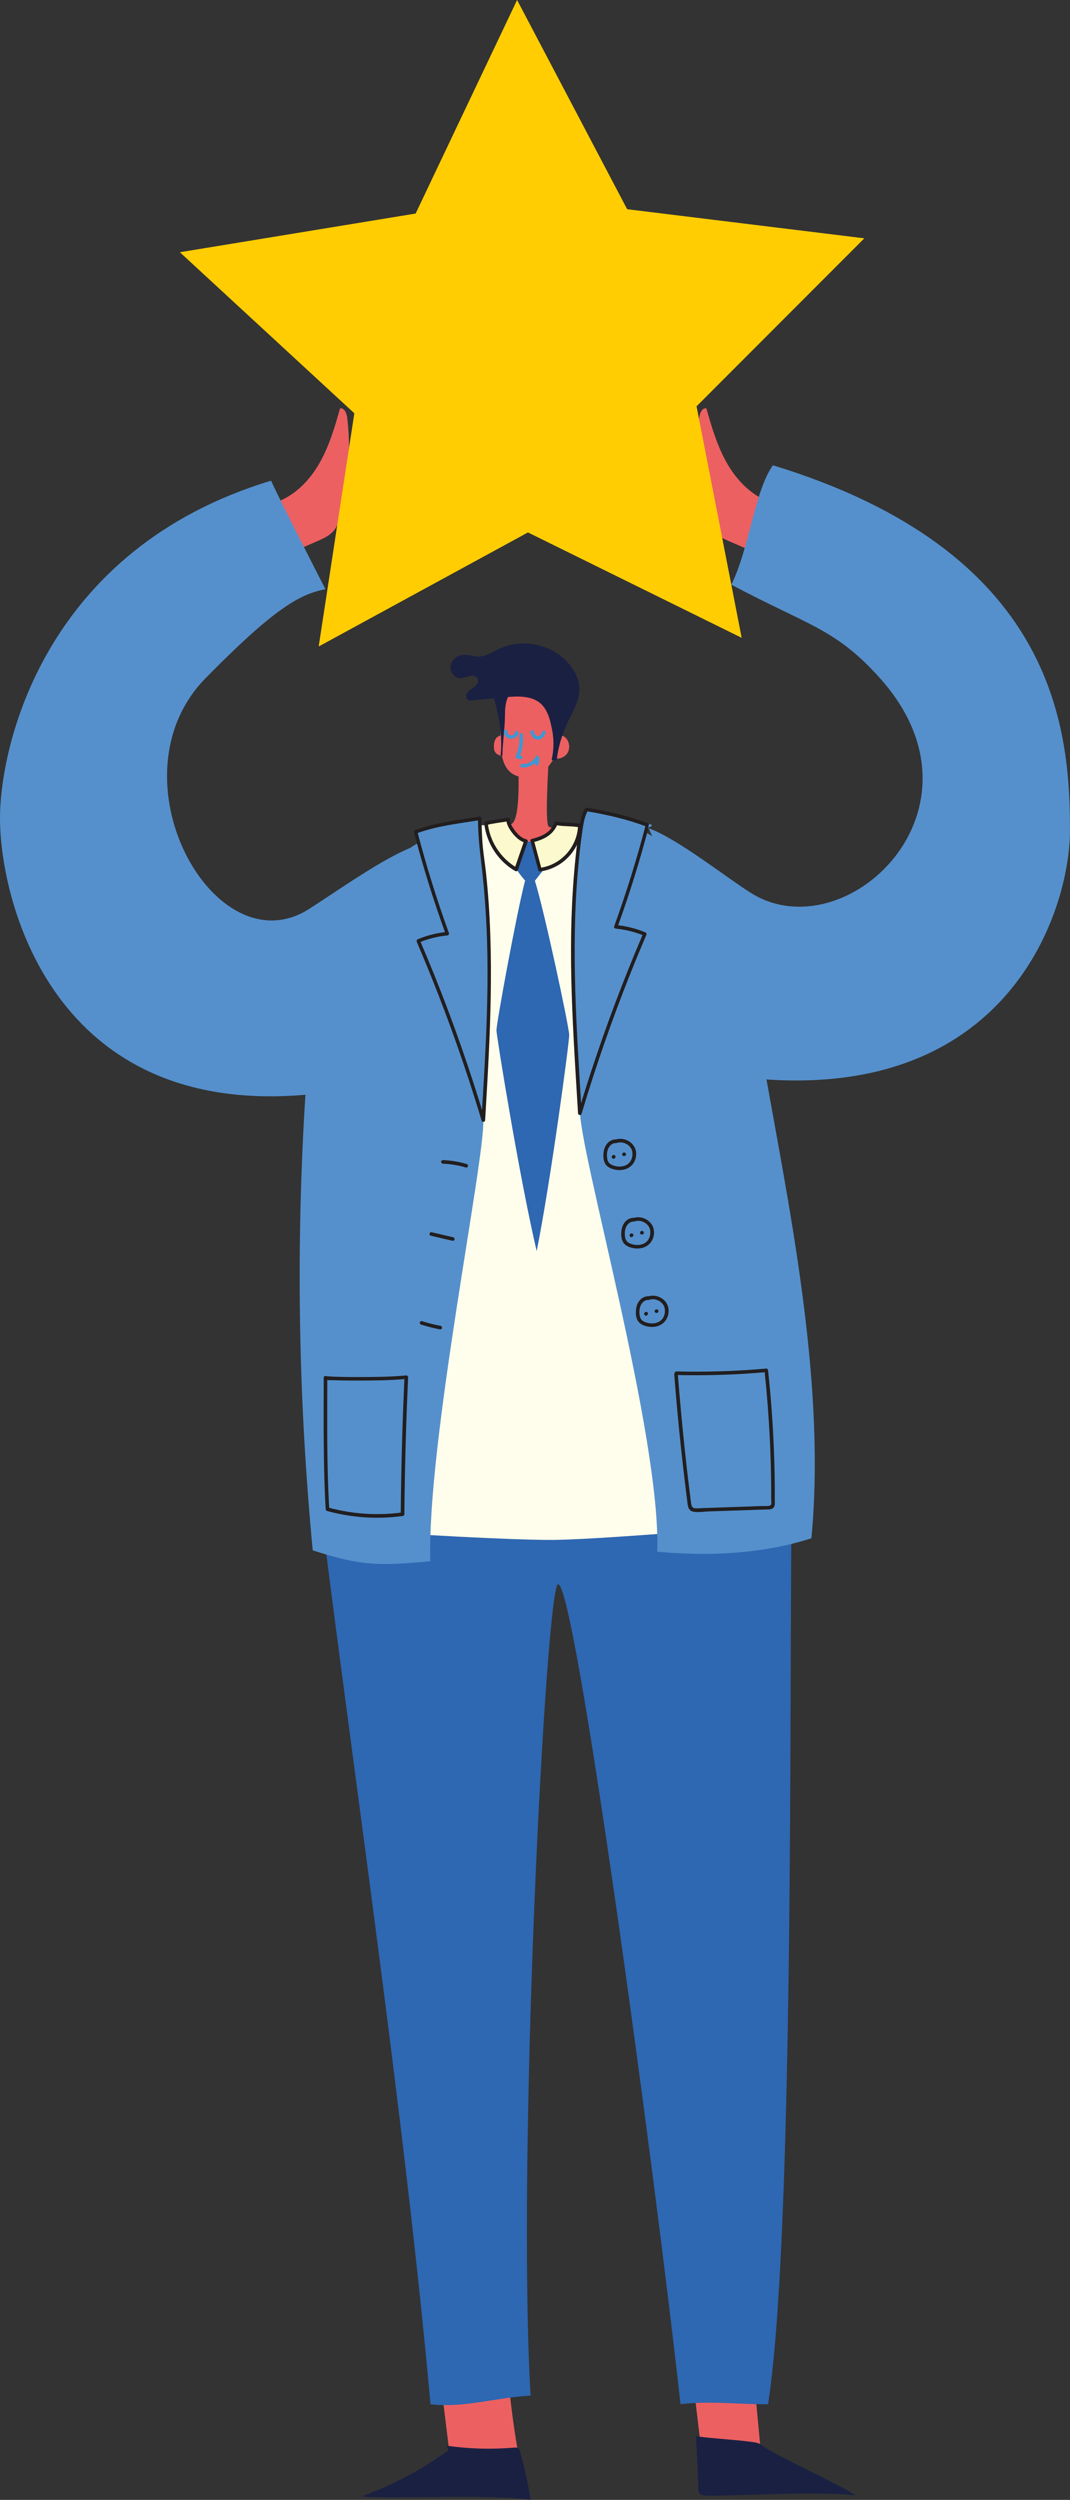
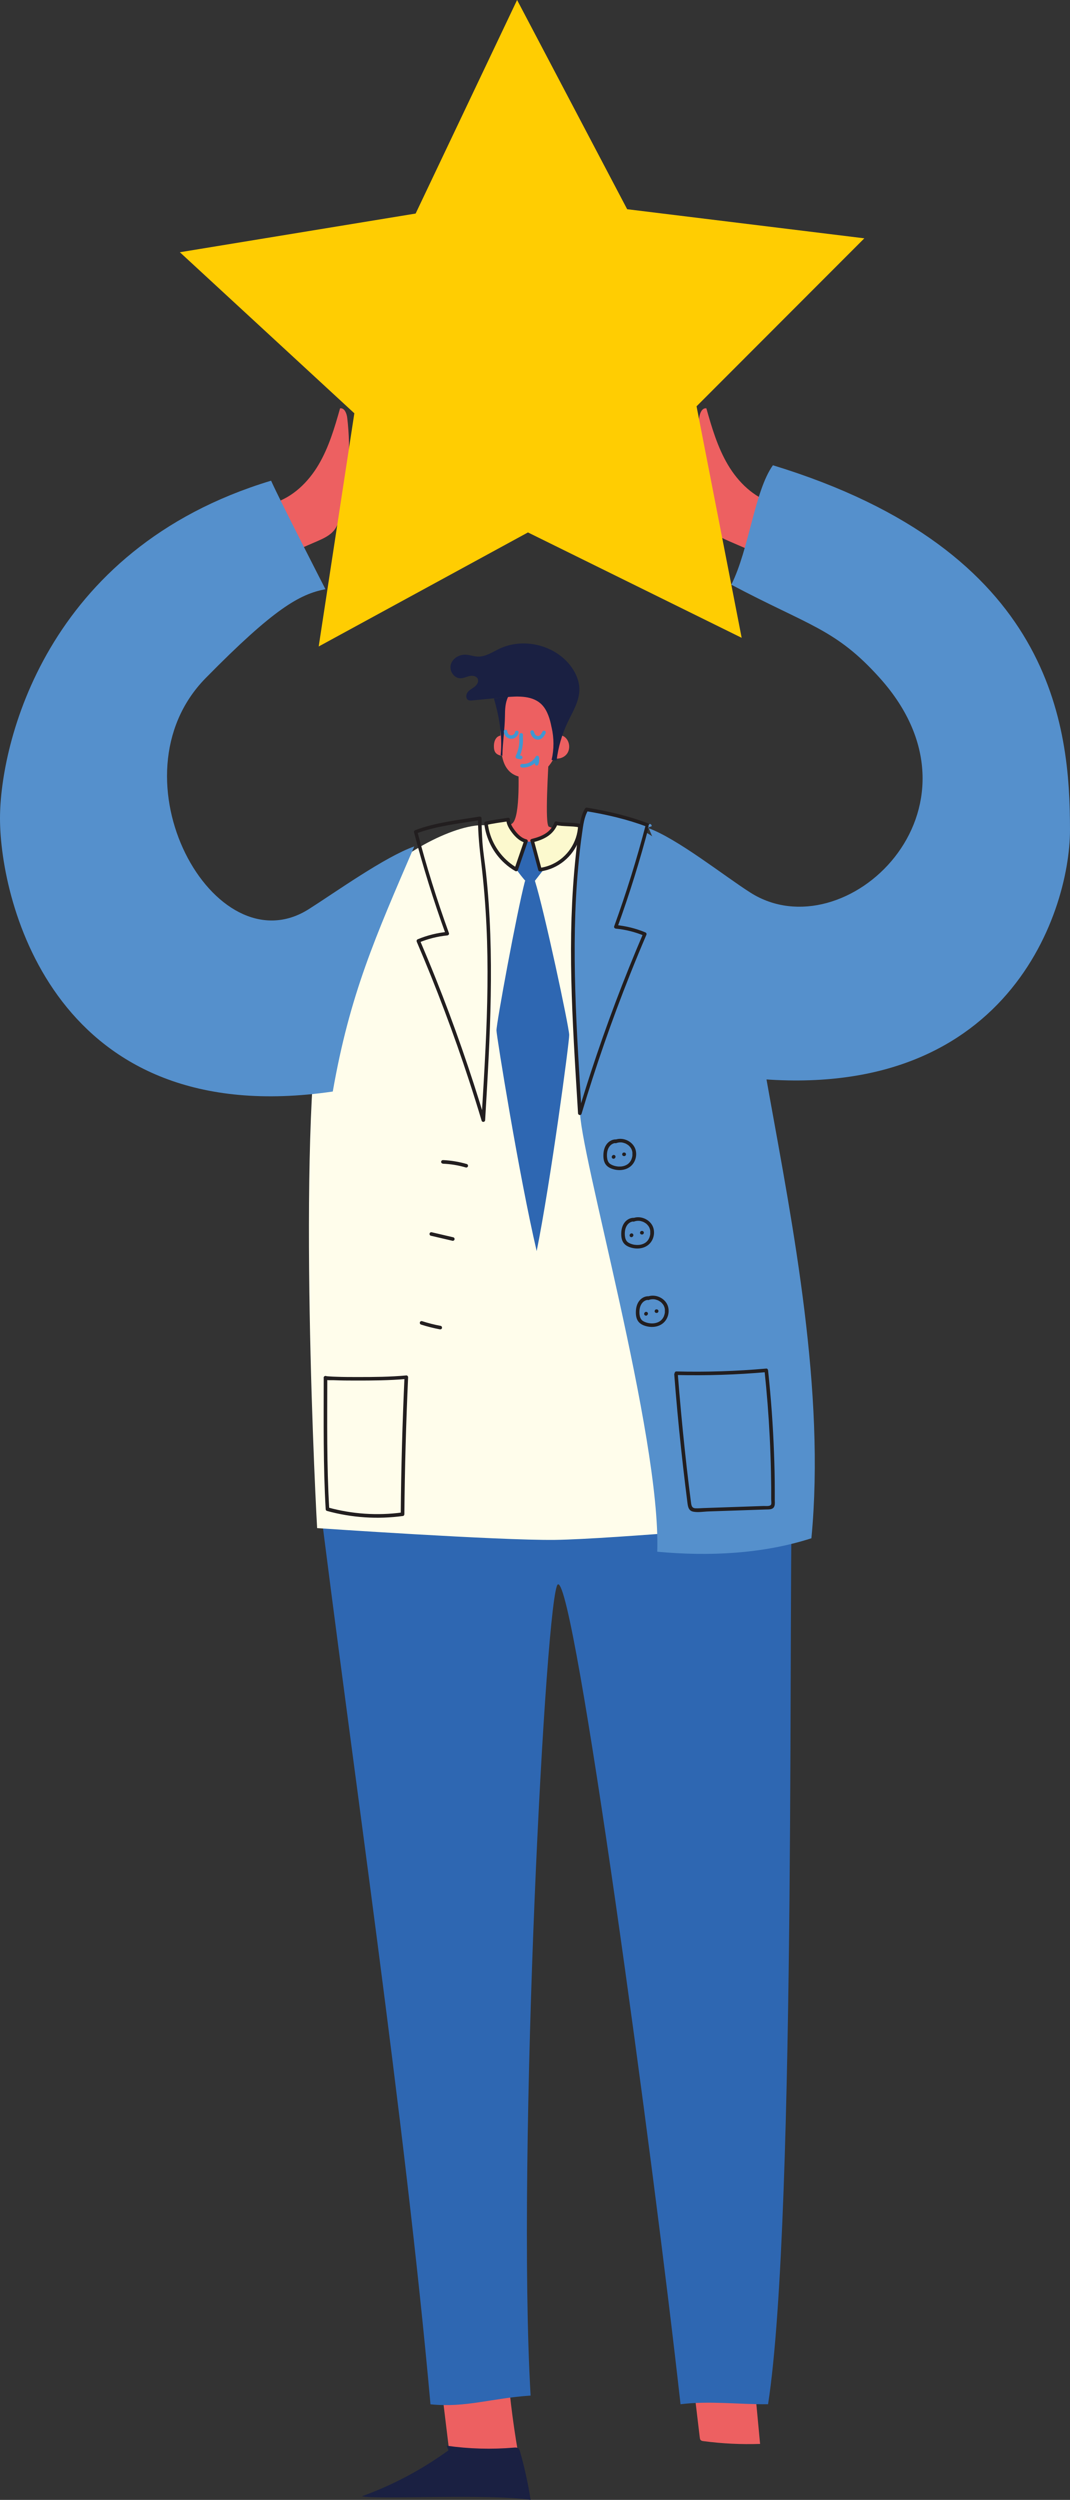
<svg xmlns="http://www.w3.org/2000/svg" width="155" height="362" viewBox="0 0 155 362" fill="none">
  <rect x="0" y="0" width="155" height="362" fill="#333333" stroke="none" />
  <g clip-path="url(#clip0_222_29227)">
    <path d="M111.982 72.86C109.178 72.015 106.935 69.824 105.446 67.307C103.956 64.79 103.119 61.947 102.324 59.129C101.679 59.037 101.361 59.865 101.286 60.509C100.717 65.292 101.077 70.176 102.324 74.825C102.5 75.477 102.701 76.146 103.102 76.69C103.722 77.526 104.718 77.978 105.68 78.396C106.467 78.739 107.253 79.081 108.04 79.416C108.182 79.474 108.333 79.541 108.484 79.525C108.76 79.491 108.936 79.215 109.07 78.964C110.158 76.89 111.246 74.825 112.325 72.751" fill="#ED6061" />
    <path d="M39.603 72.86C42.407 72.015 44.65 69.824 46.14 67.307C47.63 64.79 48.467 61.947 49.262 59.129C49.906 59.037 50.224 59.865 50.3 60.509C50.869 65.292 50.509 70.176 49.253 74.825C49.078 75.477 48.877 76.146 48.475 76.69C47.856 77.526 46.86 77.978 45.897 78.396C45.111 78.739 44.324 79.081 43.537 79.416C43.395 79.474 43.244 79.541 43.093 79.525C42.817 79.491 42.642 79.215 42.508 78.964C41.42 76.89 40.332 74.825 39.252 72.751" fill="#ED6061" />
    <path d="M63.539 342.382C64.033 346.404 64.527 350.418 65.012 354.441C65.029 354.574 65.046 354.708 65.129 354.817C65.246 354.967 65.456 354.992 65.648 355.018C67.121 355.168 68.611 355.319 70.084 355.168C71.758 355.001 73.515 354.474 75.047 355.151C74.243 350.51 73.683 345.827 73.381 341.128C70.176 341.504 66.962 341.889 63.757 342.265C63.924 342.307 64.091 342.349 64.267 342.391" fill="#ED6061" />
    <path d="M99.821 339.982C100.339 344.314 100.858 348.637 101.369 352.969C101.386 353.094 101.402 353.228 101.486 353.328C101.586 353.445 101.754 353.479 101.913 353.496C104.625 353.855 107.37 353.989 110.106 353.897C109.688 349.415 109.261 344.941 108.843 340.459C108.826 340.25 108.776 339.991 108.567 339.915C108.441 339.865 108.299 339.915 108.165 339.974C105.453 341.036 102.524 341.546 99.611 341.462" fill="#ED6061" />
    <path d="M45.94 214.507C51.028 255.658 58.661 306.868 62.36 348.161C67.499 348.687 71.181 347.266 76.864 346.898C74.83 312.078 79.09 230.028 80.823 229.426C83.233 228.589 94.691 313.115 98.582 348.152C102.734 347.625 107.077 348.194 111.262 348.152C115.505 320.766 114.099 225.922 114.853 210.652C101.955 209.599 90.046 208.654 77.341 211.137C73.843 211.823 70.395 212.776 66.871 213.37C59.975 214.541 52.852 214.323 46.04 212.743" fill="#2E67B2" />
    <path d="M75.006 109.453C75.123 111.293 75.424 118.283 74.211 119.237C73.483 119.805 72.504 119.906 71.591 120.048C68.202 120.575 64.971 122.046 62.352 124.262C66.201 125.5 70.344 125.324 74.378 125.132C79.776 124.873 85.175 124.614 90.573 124.363C89.644 122.741 87.619 122.189 85.811 121.712C83.685 121.143 81.584 120.483 79.517 119.713C78.889 119.479 79.425 111.201 79.559 108.424" fill="#ED6061" />
    <path d="M116.024 220.436C115.698 205.827 111.547 137.408 100.148 126.654C94.683 121.503 89.469 120.951 82.087 119.563C80.965 121.511 78.764 122.791 76.513 122.791C74.261 122.791 72.052 121.536 70.922 119.596C67.097 118.743 58.134 123.242 54.284 127.867C50.442 132.491 49.162 136.321 47.337 142.041C42.86 156.064 45.454 212.877 45.94 221.281C45.94 221.281 72.211 223.087 80.388 222.987C88.565 222.886 116.024 220.428 116.024 220.428V220.436Z" fill="#FFFDEB" />
    <path d="M80.062 100.581C80.012 99.443 79.032 98.482 77.919 98.256C76.806 98.03 75.626 98.448 74.756 99.184C72.488 101.099 72.421 104.503 72.538 107.471C72.596 108.968 72.714 110.615 73.776 111.677C75.341 113.241 78.212 112.547 79.585 110.808C80.957 109.068 81.183 106.71 81.192 104.503C81.192 102.947 81.075 101.275 80.095 100.071" fill="#ED6061" />
    <path d="M73.265 106.76C72.955 106.376 72.302 106.443 71.959 106.802C71.616 107.162 71.532 107.688 71.549 108.182C71.557 108.424 71.591 108.667 71.708 108.876C72.051 109.47 72.88 109.503 73.558 109.47C73.691 109.47 73.85 109.445 73.942 109.344C74.06 109.21 74.018 109.01 73.968 108.842C73.733 108.082 73.507 107.321 73.273 106.551" fill="#ED6061" />
    <path d="M80.002 107.036C80.236 106.334 81.299 106.284 81.86 106.769C82.529 107.346 82.655 108.458 82.119 109.169C81.583 109.879 80.479 110.072 79.742 109.587C79.809 108.625 79.876 107.672 79.935 106.71" fill="#ED6061" />
    <path d="M79.902 105.314C80.262 106.869 80.27 108.5 79.902 110.055C80.144 110.072 80.387 110.097 80.63 110.114C80.864 108.199 81.408 106.325 82.237 104.586C82.965 103.056 83.927 101.542 83.927 99.845C83.927 98.523 83.333 97.252 82.496 96.224C80.144 93.347 75.767 92.344 72.403 93.916C71.357 94.409 70.336 95.129 69.181 95.078C68.603 95.053 68.043 94.827 67.465 94.802C66.536 94.76 65.557 95.329 65.306 96.232C65.055 97.127 65.749 98.214 66.687 98.222C67.147 98.222 67.565 97.997 68.009 97.896C68.453 97.796 69.022 97.888 69.206 98.298C69.382 98.699 69.114 99.159 68.771 99.427C68.436 99.703 68.017 99.887 67.749 100.229C67.482 100.572 67.448 101.166 67.825 101.367C68.009 101.467 68.227 101.45 68.427 101.425C70.009 101.275 71.599 101.124 73.181 100.965C75.073 100.781 77.257 100.706 78.546 102.103C79.316 102.93 79.684 104.185 79.893 105.297" fill="#1A2042" />
    <path d="M71.549 101.141C72.202 103.374 72.838 106.359 72.52 109.369C72.662 109.369 72.478 109.369 72.779 109.453C72.804 107.513 73.122 105.656 73.147 103.708C73.156 102.755 73.181 101.76 73.608 100.907" fill="#1A2042" />
    <path d="M72.989 105.916C72.989 106.116 73.056 106.317 73.165 106.484C73.274 106.652 73.433 106.794 73.609 106.877C73.701 106.919 73.793 106.953 73.885 106.969C74.01 106.986 74.128 106.986 74.253 106.969C74.454 106.936 74.638 106.827 74.78 106.702C74.948 106.56 75.073 106.351 75.115 106.133C75.132 106.066 75.124 105.999 75.09 105.933C75.057 105.882 74.998 105.824 74.931 105.815C74.805 105.79 74.638 105.857 74.613 105.999C74.605 106.05 74.588 106.1 74.571 106.15L74.596 106.091C74.571 106.158 74.529 106.217 74.487 106.275L74.529 106.225C74.487 106.284 74.429 106.334 74.379 106.376L74.429 106.334C74.37 106.384 74.303 106.418 74.228 106.451L74.287 106.426C74.22 106.451 74.153 106.476 74.077 106.484H74.144C74.077 106.484 74.019 106.484 73.952 106.476H74.019C73.952 106.476 73.885 106.459 73.826 106.434L73.885 106.459C73.818 106.434 73.759 106.392 73.701 106.351L73.751 106.392C73.692 106.342 73.634 106.292 73.592 106.234L73.634 106.284C73.592 106.225 73.55 106.167 73.525 106.1L73.55 106.158C73.525 106.091 73.5 106.024 73.492 105.949V106.016C73.492 106.016 73.492 105.958 73.492 105.924C73.492 105.79 73.374 105.657 73.232 105.665C73.09 105.673 72.973 105.782 72.973 105.924L72.989 105.916Z" fill="#4097D2" />
    <path d="M76.83 106.083C76.947 106.459 77.148 106.852 77.525 107.02C77.725 107.112 77.951 107.145 78.169 107.078C78.362 107.02 78.537 106.903 78.671 106.752C78.822 106.585 78.931 106.392 79.031 106.192C79.09 106.066 79.065 105.907 78.939 105.841C78.822 105.782 78.646 105.807 78.588 105.932C78.554 106.008 78.512 106.083 78.47 106.15C78.445 106.183 78.428 106.225 78.403 106.259C78.395 106.275 78.378 106.292 78.37 106.309C78.37 106.309 78.362 106.326 78.353 106.334C78.345 106.342 78.32 106.376 78.353 106.342C78.353 106.342 78.336 106.359 78.336 106.367C78.32 106.384 78.311 106.392 78.295 106.409C78.269 106.434 78.236 106.459 78.211 106.484C78.186 106.509 78.228 106.476 78.228 106.468C78.228 106.468 78.211 106.484 78.203 106.484C78.186 106.493 78.169 106.501 78.161 106.518C78.127 106.543 78.085 106.56 78.052 106.576L78.111 106.551C78.052 106.576 78.002 106.593 77.943 106.593H78.01C77.96 106.593 77.91 106.593 77.859 106.585H77.926C77.868 106.585 77.809 106.568 77.759 106.551L77.817 106.576C77.759 106.551 77.709 106.526 77.659 106.493C77.633 106.476 77.642 106.484 77.675 106.509C77.675 106.509 77.659 106.501 77.65 106.493C77.642 106.484 77.625 106.476 77.617 106.468C77.592 106.451 77.575 106.426 77.558 106.401C77.55 106.384 77.533 106.376 77.525 106.359L77.55 106.392C77.55 106.392 77.541 106.376 77.533 106.367C77.516 106.342 77.499 106.317 77.483 106.284C77.449 106.225 77.424 106.167 77.391 106.108L77.416 106.167C77.382 106.091 77.357 106.016 77.341 105.941C77.299 105.807 77.156 105.715 77.022 105.757C76.888 105.799 76.796 105.941 76.838 106.075L76.83 106.083Z" fill="#4097D2" />
    <path d="M75.231 106.409C75.206 106.685 75.231 106.969 75.231 107.245C75.231 107.371 75.231 107.505 75.215 107.63C75.198 107.755 75.189 107.881 75.173 107.99C75.089 108.5 74.93 109.01 74.712 109.461C74.637 109.62 74.704 109.787 74.871 109.846C75.047 109.904 75.24 109.938 75.432 109.938C75.566 109.938 75.7 109.821 75.692 109.679C75.683 109.537 75.574 109.419 75.432 109.419C75.273 109.419 75.173 109.403 75.014 109.353L75.173 109.737C75.415 109.236 75.6 108.7 75.683 108.14C75.725 107.856 75.758 107.571 75.758 107.287C75.758 107.003 75.733 106.71 75.758 106.417C75.775 106.284 75.633 106.15 75.499 106.158C75.348 106.158 75.256 106.275 75.24 106.417L75.231 106.409Z" fill="#4097D2" />
    <path d="M75.626 111.15C76.379 111.192 77.149 110.874 77.668 110.331C77.818 110.18 77.944 110.005 78.053 109.821L77.576 109.762C77.576 109.762 77.592 109.821 77.584 109.821V109.796C77.584 109.796 77.584 109.812 77.584 109.829C77.584 109.863 77.584 109.904 77.584 109.938C77.584 110.013 77.584 110.088 77.584 110.155C77.584 110.155 77.584 110.222 77.584 110.18C77.584 110.139 77.584 110.197 77.584 110.205C77.584 110.247 77.567 110.281 77.559 110.323C77.542 110.398 77.517 110.465 77.492 110.532C77.442 110.657 77.542 110.824 77.676 110.849C77.827 110.883 77.944 110.808 77.994 110.665C78.12 110.331 78.145 109.971 78.078 109.62C78.061 109.52 77.952 109.445 77.86 109.436C77.76 109.419 77.651 109.47 77.601 109.562C77.559 109.637 77.517 109.704 77.467 109.771C77.467 109.779 77.45 109.787 77.45 109.796C77.425 109.838 77.45 109.779 77.459 109.779C77.459 109.779 77.425 109.812 77.425 109.821C77.4 109.854 77.366 109.888 77.341 109.921C77.283 109.98 77.224 110.038 77.166 110.097C77.132 110.122 77.099 110.147 77.073 110.18C77.065 110.189 77.032 110.205 77.09 110.172C77.09 110.172 77.073 110.18 77.073 110.189C77.057 110.206 77.032 110.222 77.015 110.231C76.881 110.323 76.73 110.406 76.58 110.473C76.538 110.49 76.588 110.473 76.597 110.473C76.597 110.473 76.571 110.481 76.563 110.481C76.546 110.481 76.529 110.498 76.513 110.498C76.471 110.515 76.429 110.532 76.387 110.54C76.312 110.565 76.228 110.582 76.144 110.599C76.103 110.607 76.044 110.599 76.002 110.624C76.002 110.624 76.069 110.624 76.019 110.624C76.011 110.624 75.994 110.624 75.986 110.624C75.96 110.624 75.935 110.624 75.91 110.624C75.818 110.624 75.718 110.624 75.617 110.624C75.483 110.624 75.349 110.749 75.358 110.883C75.358 111.033 75.475 111.134 75.617 111.142L75.626 111.15Z" fill="#4097D2" />
    <path d="M64.964 354.825C61.122 357.618 56.879 359.868 52.418 361.482C54.351 361.983 70.738 361.097 76.865 361.992C76.496 359.642 75.986 357.317 75.342 355.026C75.291 354.842 75.224 354.633 75.065 354.524C74.89 354.399 74.664 354.415 74.446 354.432C71.199 354.708 67.926 354.616 64.704 354.156" fill="#1A2042" />
-     <path d="M100.834 352.802C100.951 355.335 101.06 357.869 101.177 360.403C101.185 360.67 101.211 360.963 101.411 361.139C101.554 361.264 101.746 361.306 101.93 361.339C103.604 361.624 118.811 360.604 123.984 361.381C120.879 359.358 114.016 356.431 110.743 354.365C110.501 354.215 110.291 353.997 110.024 353.872C109.705 353.721 109.346 353.671 108.994 353.621C106.182 353.236 103.646 353.17 100.834 352.785" fill="#1A2042" />
-     <path d="M69.122 119.195C60.36 120.048 53.053 126.855 49.27 134.799C45.487 142.743 44.642 151.732 44.123 160.513C42.876 181.828 43.269 203.244 45.303 224.5C52.367 226.775 54.836 226.775 62.343 226.081C61.791 209.222 70.269 167.855 70.009 162.21C69.566 152.577 68.612 123.895 69.332 119.922" fill="#5590CC" />
-     <path d="M69.508 118.492C66.646 118.961 62.938 119.421 60.227 120.449C61.524 125.433 63.055 130.35 64.813 135.192C63.365 135.326 61.942 135.677 60.603 136.245C64.236 144.708 67.374 153.38 70.01 162.202C70.839 148.237 71.6 136.722 69.709 122.866C69.584 121.946 69.5 119.488 69.5 118.492" fill="#5590CC" />
    <path d="M69.44 118.25C66.335 118.76 63.129 119.095 60.158 120.207C60.024 120.257 59.941 120.382 59.974 120.525C61.271 125.508 62.803 130.425 64.561 135.267L64.812 134.941C63.339 135.083 61.907 135.434 60.535 136.003C60.367 136.07 60.309 136.212 60.376 136.388C63.196 142.977 65.732 149.692 67.959 156.507C68.586 158.422 69.189 160.345 69.766 162.277C69.85 162.561 70.26 162.494 70.277 162.21C70.988 150.244 71.691 138.261 70.394 126.303C70.235 124.848 69.984 123.393 69.883 121.938C69.808 120.792 69.766 119.646 69.758 118.501C69.758 118.166 69.239 118.166 69.239 118.501C69.239 120.725 69.465 122.899 69.733 125.107C70.084 128.092 70.327 131.094 70.469 134.096C70.746 139.958 70.62 145.829 70.335 151.69C70.168 155.203 69.95 158.706 69.741 162.21L70.252 162.143C68.176 155.219 65.799 148.396 63.113 141.681C62.368 139.816 61.598 137.968 60.811 136.12L60.652 136.505C61.974 135.953 63.364 135.602 64.787 135.459C64.937 135.443 65.096 135.301 65.038 135.133C63.28 130.292 61.748 125.375 60.451 120.391L60.267 120.708C63.238 119.596 66.444 119.262 69.549 118.752C69.875 118.702 69.741 118.2 69.415 118.25H69.44Z" fill="#221E1F" />
    <path d="M84.907 117.598C93.67 118.451 100.977 125.258 104.76 133.202C108.542 141.146 109.865 149.859 111.43 158.522C114.845 177.48 119.573 201.487 117.54 222.753C110.476 225.027 102.717 225.395 95.21 224.701C95.763 207.843 83.752 166.266 84.012 160.621C84.456 150.988 85.41 122.306 84.69 118.334" fill="#5590CC" />
    <path d="M84.991 117.213C87.853 117.681 91.092 118.442 93.803 119.471C92.506 124.455 90.975 129.372 89.217 134.214C90.665 134.347 92.088 134.707 93.427 135.267C89.795 143.73 86.656 152.401 84.02 161.223C83.191 147.259 82.187 134.548 84.078 120.692C84.204 119.772 84.53 117.907 84.999 117.213" fill="#5590CC" />
    <path d="M84.923 117.464C87.911 117.957 90.89 118.651 93.736 119.722L93.552 119.404C92.254 124.388 90.723 129.305 88.965 134.147C88.907 134.322 89.066 134.456 89.216 134.473C90.647 134.615 92.028 134.966 93.351 135.518L93.192 135.133C90.363 141.731 87.827 148.454 85.592 155.278C84.956 157.226 84.345 159.183 83.751 161.148L84.262 161.215C83.55 149.341 82.671 137.433 83.76 125.55C83.91 123.894 84.086 122.239 84.329 120.591C84.479 119.538 84.622 118.25 85.207 117.33C85.392 117.046 84.94 116.787 84.755 117.071C84.228 117.89 84.069 118.969 83.91 119.914C83.684 121.244 83.542 122.598 83.4 123.936C83.082 126.922 82.889 129.924 82.789 132.926C82.596 138.913 82.805 144.909 83.124 150.888C83.308 154.333 83.525 157.77 83.734 161.215C83.751 161.499 84.161 161.575 84.245 161.282C86.287 154.458 88.63 147.718 91.267 141.104C92.028 139.189 92.815 137.282 93.627 135.393C93.702 135.225 93.644 135.083 93.468 135.008C92.095 134.439 90.664 134.088 89.191 133.946L89.442 134.272C91.2 129.43 92.731 124.513 94.029 119.529C94.071 119.387 93.978 119.262 93.845 119.212C91.007 118.141 88.028 117.447 85.032 116.954C84.705 116.904 84.563 117.397 84.898 117.456L84.923 117.464Z" fill="#221E1F" />
    <path d="M76.052 127.565C74.839 132.215 71.901 148.229 71.918 149.215C71.926 150.01 75.216 170.413 77.743 181.167C79.743 171.241 82.489 150.812 82.455 149.859C82.405 148.538 78.84 131.847 77.484 127.54" fill="#2E67B2" />
    <path d="M76.069 121.821C75.55 122.807 75.09 123.819 74.689 124.865C74.613 125.065 74.529 125.291 74.588 125.5C74.621 125.625 74.689 125.734 74.764 125.835C75.191 126.462 75.668 127.064 76.17 127.632C76.496 127.557 76.831 127.566 77.157 127.649C77.224 127.666 77.291 127.683 77.35 127.666C77.409 127.649 77.45 127.599 77.484 127.549C77.886 127.03 78.287 126.52 78.689 126.002C78.731 125.952 78.773 125.893 78.781 125.826C78.781 125.776 78.773 125.726 78.756 125.676C78.379 124.421 78.003 123.167 77.635 121.904C76.982 121.888 76.337 121.871 75.684 121.854" fill="#2E67B2" />
    <path d="M73.608 118.668C72.712 118.819 71.29 118.994 70.402 119.212C70.695 121.963 72.369 124.53 74.779 125.901C75.248 124.53 75.725 123.159 76.194 121.787C74.93 121.503 73.608 119.588 73.608 118.668Z" fill="#FCF9CE" />
    <path d="M73.541 118.426C72.47 118.601 71.39 118.718 70.336 118.969C70.235 118.994 70.135 119.111 70.143 119.22C70.386 121.436 71.457 123.535 73.114 125.023C73.583 125.45 74.093 125.818 74.646 126.136C74.796 126.219 74.972 126.136 75.031 125.977C75.499 124.605 75.977 123.234 76.445 121.862C76.487 121.737 76.395 121.578 76.261 121.545C75.583 121.386 75.031 120.842 74.621 120.307C74.278 119.864 73.867 119.237 73.859 118.668C73.859 118.334 73.332 118.334 73.34 118.668C73.349 119.387 73.8 120.09 74.219 120.633C74.696 121.244 75.34 121.854 76.119 122.038L75.935 121.72C75.466 123.092 74.989 124.463 74.52 125.835L74.905 125.676C73.097 124.639 71.708 122.924 71.047 120.951C70.855 120.391 70.729 119.805 70.662 119.212L70.469 119.463C71.524 119.212 72.604 119.095 73.675 118.919C73.817 118.894 73.892 118.727 73.859 118.601C73.817 118.451 73.675 118.401 73.541 118.417V118.426Z" fill="#221E1F" />
    <path d="M77.098 121.729C77.474 123.133 77.851 124.53 78.228 125.935C79.776 125.726 81.24 124.965 82.287 123.811C83.333 122.657 83.96 121.127 84.019 119.571C83.283 119.362 81.299 119.404 80.563 119.203C80.044 120.616 78.83 121.311 77.106 121.737" fill="#FCF9CE" />
    <path d="M76.846 121.796C77.223 123.2 77.6 124.597 77.976 126.002C78.018 126.152 78.16 126.202 78.294 126.186C80.822 125.835 82.973 124.078 83.852 121.695C84.103 121.01 84.245 120.29 84.27 119.571C84.27 119.463 84.186 119.354 84.078 119.32C83.517 119.17 82.906 119.162 82.328 119.128C81.751 119.095 81.165 119.095 80.621 118.952C80.479 118.911 80.353 119.003 80.303 119.136C80.069 119.755 79.65 120.274 79.106 120.642C78.478 121.068 77.75 121.302 77.022 121.486C76.696 121.57 76.838 122.072 77.156 121.988C77.951 121.787 78.763 121.511 79.433 121.035C80.06 120.591 80.521 119.989 80.797 119.27L80.479 119.454C81.04 119.605 81.65 119.613 82.228 119.647C82.805 119.68 83.391 119.68 83.935 119.822L83.743 119.571C83.642 121.963 82.194 124.129 80.027 125.14C79.433 125.416 78.796 125.6 78.144 125.684L78.462 125.868C78.085 124.463 77.709 123.067 77.332 121.662C77.248 121.336 76.746 121.478 76.83 121.796H76.846Z" fill="#221E1F" />
    <path d="M60.017 122.565C55.782 124.053 48.5 129.263 44.751 131.638C31.05 140.351 15.693 112.539 29.795 98.189C39.738 88.079 43.42 86.039 47.144 85.32C47.144 85.32 40.675 72.726 39.269 69.607C6.377 79.533 0 107.99 0 118.493C0 130.668 8.018 163.949 48.207 158.062C50.668 143.989 54.367 135.685 60.017 122.557" fill="#5590CC" />
    <path d="M93.803 119.872C98.038 121.361 104.951 126.88 108.7 129.255C122.401 137.968 144.496 117.18 127.456 98.189C121.053 91.048 117.228 90.655 105.938 84.667C108.541 79.466 109.294 71.112 111.964 67.374C152.681 79.817 154.999 105.18 154.999 120.182C154.999 132.357 145.425 161.566 105.244 155.688C102.783 141.614 99.703 133.243 94.054 120.115C93.945 119.864 93.853 119.529 94.062 119.354C94.271 119.178 94.573 119.68 94.296 119.68" fill="#5590CC" />
    <path d="M46.893 199.506C46.893 205.852 46.81 212.208 47.178 218.546C47.178 218.663 47.253 218.764 47.37 218.797C50.961 219.784 54.702 220.026 58.385 219.525C58.493 219.508 58.577 219.374 58.577 219.274C58.636 212.659 58.82 206.045 59.121 199.43C59.121 199.296 58.995 199.154 58.861 199.171C56.535 199.388 54.191 199.405 51.856 199.405C50.81 199.405 49.772 199.405 48.726 199.363C48.383 199.355 48.04 199.338 47.688 199.313C47.58 199.313 47.471 199.288 47.37 199.288C47.278 199.288 47.211 199.204 47.329 199.313C47.086 199.087 46.718 199.455 46.96 199.681C47.245 199.94 48.007 199.848 48.35 199.865C49.396 199.907 50.434 199.915 51.48 199.915C53.932 199.915 56.409 199.907 58.853 199.681L58.594 199.422C58.292 206.028 58.108 212.643 58.05 219.265L58.242 219.015C54.652 219.5 50.994 219.249 47.504 218.287L47.697 218.538C47.32 212.199 47.404 205.844 47.412 199.497C47.412 199.163 46.893 199.163 46.893 199.497V199.506Z" fill="#221E1F" />
    <path d="M97.671 199.021C97.947 202.6 98.273 206.17 98.658 209.741C98.843 211.505 99.052 213.27 99.261 215.034C99.37 215.929 99.479 216.832 99.596 217.727C99.671 218.27 99.797 218.772 100.408 218.898C101.119 219.048 101.973 218.881 102.701 218.864C103.613 218.831 104.517 218.806 105.429 218.772C107.245 218.714 109.061 218.647 110.878 218.588C111.355 218.571 111.999 218.647 112.183 218.086C112.284 217.794 112.233 217.426 112.233 217.125C112.233 216.656 112.233 216.197 112.233 215.728C112.233 213.972 112.192 212.208 112.125 210.452C111.982 206.438 111.689 202.432 111.263 198.435C111.246 198.301 111.154 198.159 111.003 198.176C106.676 198.561 102.324 198.703 97.981 198.594C97.646 198.594 97.646 199.104 97.981 199.113C102.324 199.213 106.676 199.079 111.003 198.694L110.744 198.435C111.087 201.671 111.346 204.916 111.505 208.16C111.589 209.816 111.648 211.48 111.681 213.136C111.698 213.864 111.706 214.599 111.715 215.327C111.715 215.728 111.715 216.121 111.715 216.523C111.715 216.723 111.715 216.924 111.715 217.116C111.715 217.309 111.773 217.643 111.715 217.836C111.589 218.187 110.894 218.061 110.585 218.078C110.183 218.095 109.781 218.103 109.371 218.12C108.492 218.153 107.622 218.178 106.743 218.212C105.128 218.27 103.513 218.321 101.897 218.379C101.521 218.396 101.127 218.429 100.751 218.413C100.156 218.387 100.148 217.911 100.081 217.434C99.981 216.64 99.88 215.837 99.78 215.043C99.579 213.379 99.386 211.714 99.211 210.042C98.817 206.379 98.483 202.7 98.19 199.029C98.165 198.694 97.646 198.694 97.671 199.029V199.021Z" fill="#221E1F" />
    <path d="M64.16 168.515C65.29 168.557 66.386 168.741 67.475 169.059C67.608 169.101 67.759 169.009 67.793 168.875C67.826 168.741 67.751 168.599 67.608 168.557C66.487 168.231 65.324 168.039 64.16 167.988C64.026 167.988 63.892 168.114 63.901 168.248C63.901 168.39 64.018 168.498 64.16 168.507V168.515Z" fill="#221E1F" />
    <path d="M62.411 178.943C63.449 179.185 64.486 179.428 65.524 179.67C65.658 179.704 65.809 179.629 65.842 179.487C65.876 179.353 65.8 179.202 65.658 179.169C64.62 178.926 63.583 178.684 62.545 178.441C62.411 178.408 62.26 178.483 62.227 178.625C62.193 178.759 62.269 178.91 62.411 178.943Z" fill="#221E1F" />
    <path d="M61.005 191.812C61.892 192.097 62.796 192.322 63.708 192.498C63.842 192.523 63.992 192.465 64.026 192.314C64.051 192.189 63.984 192.021 63.842 191.996C62.929 191.829 62.026 191.595 61.138 191.311C61.013 191.269 60.846 191.361 60.82 191.495C60.787 191.637 60.862 191.771 61.005 191.812Z" fill="#221E1F" />
    <path d="M89.25 164.995C88.731 164.97 88.229 165.246 87.911 165.647C87.568 166.082 87.426 166.642 87.409 167.194C87.392 167.679 87.451 168.223 87.744 168.624C88.053 169.059 88.606 169.276 89.116 169.377C90.112 169.577 91.192 169.301 91.769 168.423C92.255 167.687 92.305 166.651 91.794 165.915C91.225 165.087 90.079 164.685 89.125 165.037C88.991 165.087 88.907 165.212 88.94 165.354C88.974 165.48 89.125 165.589 89.258 165.538C89.342 165.505 89.426 165.48 89.518 165.463C89.635 165.438 89.652 165.438 89.769 165.43C89.978 165.421 90.104 165.43 90.288 165.48C90.472 165.53 90.598 165.572 90.757 165.664C90.932 165.764 91.041 165.839 91.175 165.982C91.301 166.115 91.393 166.232 91.476 166.408C91.501 166.467 91.527 166.525 91.552 166.609C91.577 166.692 91.602 166.793 91.61 166.885C91.61 166.834 91.61 166.918 91.61 166.926C91.61 166.943 91.61 166.96 91.61 166.977C91.61 167.018 91.61 167.069 91.61 167.11C91.61 167.152 91.61 167.202 91.61 167.244C91.61 167.269 91.61 167.294 91.61 167.328C91.61 167.336 91.602 167.411 91.61 167.37C91.594 167.462 91.577 167.545 91.552 167.637C91.543 167.679 91.527 167.721 91.51 167.763C91.51 167.779 91.501 167.796 91.493 167.813C91.493 167.83 91.476 167.846 91.476 167.863C91.485 167.846 91.476 167.846 91.476 167.88C91.443 167.955 91.401 168.03 91.359 168.106C91.309 168.189 91.259 168.256 91.217 168.306C91.083 168.465 90.966 168.565 90.807 168.657C90.447 168.866 90.045 168.942 89.635 168.925C89.225 168.908 88.765 168.791 88.405 168.557C88.078 168.34 87.97 167.947 87.936 167.587C87.894 167.102 87.945 166.584 88.196 166.157C88.304 165.973 88.455 165.806 88.631 165.697C88.832 165.572 89.024 165.513 89.25 165.522C89.392 165.522 89.51 165.396 89.51 165.262C89.51 165.12 89.392 165.012 89.25 165.003V164.995Z" fill="#221E1F" />
    <path d="M89.059 167.721C89.059 167.721 89.084 167.696 89.092 167.687C89.117 167.662 89.134 167.637 89.142 167.604C89.159 167.57 89.168 167.537 89.168 167.503C89.168 167.47 89.168 167.436 89.142 167.403C89.134 167.37 89.117 167.344 89.092 167.319L89.042 167.278C89.042 167.278 88.958 167.244 88.908 167.244H88.841C88.799 167.269 88.757 167.286 88.724 167.319C88.716 167.328 88.699 167.344 88.691 167.353C88.665 167.378 88.649 167.403 88.64 167.436C88.624 167.47 88.615 167.503 88.615 167.537C88.615 167.57 88.615 167.604 88.64 167.637C88.649 167.671 88.665 167.696 88.691 167.721L88.741 167.763C88.741 167.763 88.825 167.796 88.875 167.796H88.942C88.984 167.771 89.025 167.754 89.059 167.721Z" fill="#221E1F" />
    <path d="M90.422 166.893H90.388C90.388 166.893 90.321 166.893 90.288 166.918C90.254 166.926 90.229 166.943 90.204 166.968C90.179 166.993 90.162 167.018 90.154 167.052C90.137 167.085 90.129 167.119 90.129 167.152V167.219C90.154 167.261 90.171 167.303 90.204 167.336L90.254 167.378C90.254 167.378 90.338 167.411 90.388 167.411H90.422C90.422 167.411 90.489 167.411 90.522 167.386C90.556 167.378 90.581 167.361 90.606 167.336C90.631 167.311 90.648 167.286 90.656 167.253C90.673 167.219 90.681 167.186 90.681 167.152V167.085C90.656 167.043 90.639 167.002 90.606 166.968L90.556 166.926C90.556 166.926 90.472 166.893 90.422 166.893Z" fill="#221E1F" />
    <path d="M91.836 176.351C91.317 176.326 90.815 176.601 90.497 177.003C90.154 177.438 90.011 177.998 89.995 178.55C89.978 179.035 90.037 179.578 90.33 179.98C90.639 180.415 91.192 180.632 91.702 180.732C92.698 180.933 93.778 180.657 94.355 179.779C94.841 179.043 94.891 178.006 94.38 177.27C93.811 176.443 92.665 176.041 91.71 176.392C91.577 176.443 91.493 176.568 91.526 176.71C91.56 176.836 91.71 176.944 91.844 176.894C91.928 176.861 92.012 176.836 92.104 176.819C92.221 176.794 92.238 176.794 92.355 176.785C92.564 176.777 92.69 176.785 92.874 176.836C93.058 176.886 93.183 176.928 93.343 177.02C93.518 177.12 93.627 177.195 93.761 177.337C93.886 177.471 93.979 177.588 94.062 177.764C94.087 177.822 94.112 177.881 94.138 177.965C94.163 178.048 94.188 178.148 94.196 178.24C94.196 178.19 94.196 178.274 94.196 178.282C94.196 178.299 94.196 178.316 94.196 178.332C94.196 178.374 94.196 178.424 94.196 178.466C94.196 178.508 94.196 178.558 94.196 178.6C94.196 178.625 94.196 178.65 94.196 178.684C94.196 178.692 94.188 178.767 94.196 178.725C94.18 178.817 94.163 178.901 94.138 178.993C94.129 179.035 94.112 179.077 94.096 179.119C94.096 179.135 94.087 179.152 94.079 179.169C94.079 179.185 94.062 179.202 94.062 179.219C94.071 179.202 94.062 179.202 94.062 179.236C94.029 179.311 93.987 179.386 93.945 179.461C93.895 179.545 93.845 179.612 93.803 179.662C93.669 179.821 93.552 179.921 93.393 180.013C93.033 180.222 92.631 180.298 92.221 180.281C91.811 180.264 91.351 180.147 90.991 179.913C90.664 179.695 90.555 179.302 90.522 178.943C90.48 178.458 90.53 177.939 90.781 177.513C91.007 177.128 91.401 176.861 91.836 176.877C91.978 176.877 92.096 176.752 92.096 176.618C92.096 176.476 91.978 176.367 91.836 176.359V176.351Z" fill="#221E1F" />
    <path d="M91.645 179.077C91.645 179.077 91.67 179.052 91.678 179.043C91.703 179.018 91.72 178.993 91.728 178.96C91.745 178.926 91.754 178.893 91.754 178.859C91.754 178.826 91.754 178.792 91.728 178.759C91.72 178.726 91.703 178.7 91.678 178.675L91.628 178.634C91.628 178.634 91.544 178.6 91.494 178.6H91.427C91.385 178.625 91.343 178.642 91.31 178.675C91.302 178.684 91.285 178.7 91.276 178.709C91.251 178.734 91.235 178.759 91.226 178.792C91.21 178.826 91.201 178.859 91.201 178.893C91.201 178.926 91.201 178.96 91.226 178.993C91.235 179.027 91.251 179.052 91.276 179.077L91.327 179.119C91.327 179.119 91.41 179.152 91.461 179.152H91.528C91.569 179.127 91.611 179.11 91.645 179.077Z" fill="#221E1F" />
    <path d="M93.008 178.249H92.974C92.974 178.249 92.907 178.249 92.874 178.274C92.84 178.282 92.815 178.299 92.79 178.324C92.765 178.349 92.748 178.374 92.74 178.408C92.723 178.441 92.715 178.475 92.715 178.508V178.575C92.74 178.617 92.757 178.659 92.79 178.692L92.84 178.734C92.84 178.734 92.924 178.767 92.974 178.767H93.008C93.008 178.767 93.075 178.767 93.108 178.742C93.142 178.734 93.167 178.717 93.192 178.692C93.217 178.667 93.234 178.642 93.242 178.608C93.259 178.575 93.267 178.541 93.267 178.508V178.441C93.242 178.399 93.225 178.357 93.192 178.324L93.142 178.282C93.142 178.282 93.058 178.249 93.008 178.249Z" fill="#221E1F" />
    <path d="M93.953 187.706C93.434 187.681 92.932 187.957 92.614 188.359C92.271 188.794 92.129 189.354 92.112 189.906C92.095 190.391 92.154 190.934 92.447 191.336C92.756 191.77 93.309 191.988 93.819 192.088C94.815 192.289 95.895 192.013 96.472 191.135C96.958 190.399 97.008 189.362 96.498 188.626C95.928 187.798 94.782 187.397 93.828 187.748C93.694 187.798 93.61 187.924 93.644 188.066C93.677 188.191 93.828 188.3 93.962 188.25C94.045 188.217 94.129 188.191 94.221 188.175C94.338 188.15 94.355 188.15 94.472 188.141C94.681 188.133 94.807 188.141 94.991 188.191C95.175 188.242 95.301 188.283 95.46 188.375C95.635 188.476 95.744 188.551 95.878 188.693C96.004 188.827 96.096 188.944 96.18 189.12C96.205 189.178 96.23 189.237 96.255 189.32C96.28 189.404 96.305 189.504 96.313 189.596C96.313 189.546 96.313 189.63 96.313 189.638C96.313 189.655 96.313 189.672 96.313 189.688C96.313 189.73 96.313 189.78 96.313 189.822C96.313 189.864 96.313 189.914 96.313 189.956C96.313 189.981 96.313 190.006 96.313 190.04C96.313 190.048 96.305 190.123 96.313 190.081C96.297 190.173 96.28 190.257 96.255 190.349C96.246 190.391 96.23 190.433 96.213 190.474C96.213 190.491 96.205 190.508 96.196 190.525C96.196 190.541 96.18 190.558 96.18 190.575C96.188 190.558 96.18 190.558 96.18 190.591C96.146 190.667 96.104 190.742 96.062 190.817C96.012 190.901 95.962 190.968 95.92 191.018C95.786 191.177 95.669 191.277 95.51 191.369C95.158 191.578 94.748 191.653 94.338 191.637C93.928 191.62 93.468 191.503 93.108 191.269C92.781 191.051 92.673 190.658 92.639 190.299C92.597 189.814 92.648 189.295 92.899 188.869C93.007 188.685 93.158 188.518 93.334 188.409C93.535 188.283 93.727 188.225 93.953 188.233C94.096 188.233 94.213 188.108 94.213 187.974C94.213 187.832 94.096 187.723 93.953 187.715V187.706Z" fill="#221E1F" />
    <path d="M93.754 190.441C93.754 190.441 93.779 190.416 93.788 190.408C93.813 190.382 93.829 190.357 93.838 190.324C93.855 190.29 93.863 190.257 93.863 190.224C93.863 190.19 93.863 190.157 93.838 190.123C93.829 190.09 93.813 190.065 93.788 190.04L93.737 189.998C93.737 189.998 93.654 189.964 93.603 189.964H93.537C93.495 189.989 93.453 190.006 93.419 190.04C93.411 190.048 93.394 190.065 93.386 190.073C93.361 190.098 93.344 190.123 93.336 190.157C93.319 190.19 93.311 190.224 93.311 190.257C93.311 190.29 93.311 190.324 93.336 190.357C93.344 190.391 93.361 190.416 93.386 190.441L93.436 190.483C93.436 190.483 93.52 190.516 93.57 190.516H93.637C93.679 190.491 93.721 190.474 93.754 190.441Z" fill="#221E1F" />
    <path d="M95.125 189.605H95.091C95.091 189.605 95.025 189.605 94.991 189.63C94.958 189.638 94.933 189.655 94.907 189.68C94.882 189.705 94.865 189.73 94.857 189.764C94.84 189.797 94.832 189.831 94.832 189.864V189.931C94.857 189.973 94.874 190.014 94.907 190.048L94.958 190.09C94.958 190.09 95.041 190.123 95.091 190.123H95.125C95.125 190.123 95.192 190.123 95.225 190.098C95.259 190.09 95.284 190.073 95.309 190.048C95.334 190.023 95.351 189.998 95.359 189.964C95.376 189.931 95.384 189.897 95.384 189.864V189.797C95.359 189.755 95.343 189.713 95.309 189.68L95.259 189.638C95.259 189.638 95.175 189.605 95.125 189.605Z" fill="#221E1F" />
    <path d="M74.906 0L90.85 30.296L125.206 34.511L100.902 58.837L107.438 92.361L76.48 77.1L46.166 93.615L51.33 59.848L26.055 36.526L60.21 30.923L74.906 0Z" fill="#FFCD02" />
  </g>
  <defs>
    <clipPath id="clip0_222_29227">
      <rect width="155" height="362" fill="white" />
    </clipPath>
  </defs>
</svg>